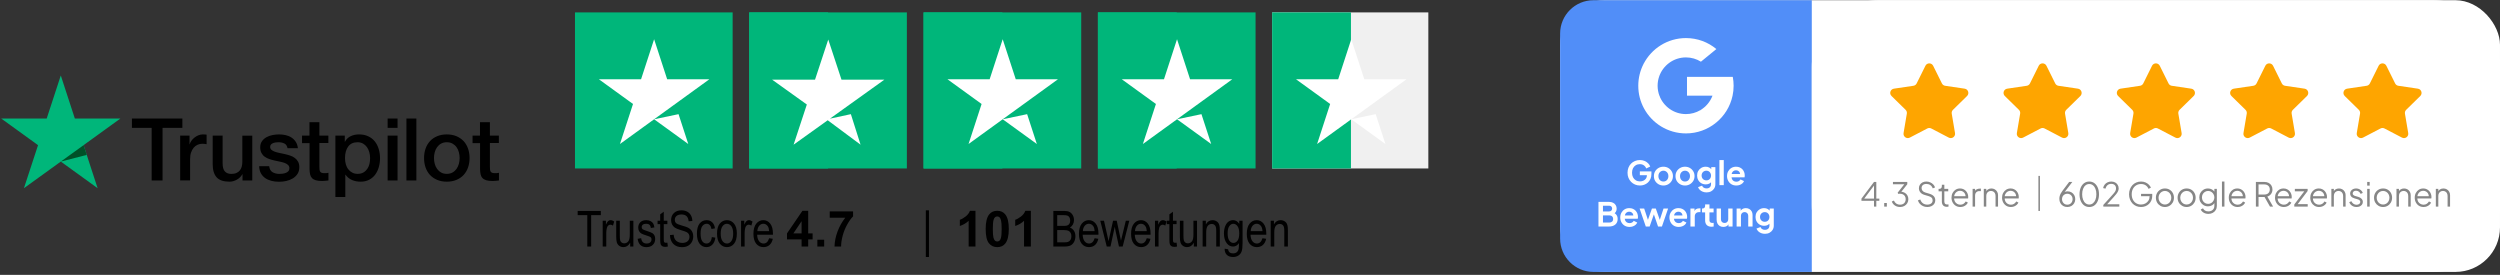
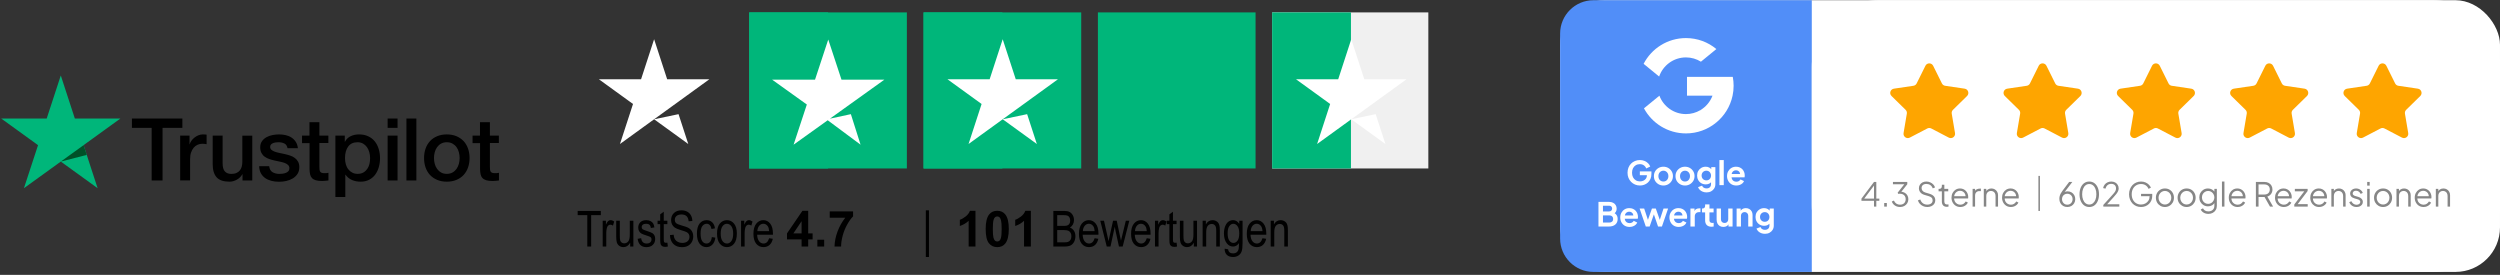
<svg xmlns="http://www.w3.org/2000/svg" width="664" height="73" viewBox="0 0 664 73" fill="none">
  <rect x="0" y="0" width="664" height="73" fill="#333333" stroke="none" />
  <g clip-path="url(#clip0_3_378)">
    <path d="M35.053 31.487H48.437V33.97H43.174V47.929H40.28V33.97H35.041V31.487H35.053ZM47.865 36.024H50.339V38.322H50.386C50.467 37.997 50.619 37.683 50.841 37.382C51.062 37.08 51.331 36.79 51.646 36.546C51.961 36.291 52.311 36.094 52.696 35.931C53.081 35.78 53.478 35.699 53.875 35.699C54.178 35.699 54.4 35.711 54.516 35.722C54.633 35.734 54.75 35.757 54.878 35.769V38.298C54.691 38.264 54.505 38.24 54.306 38.217C54.108 38.194 53.921 38.182 53.735 38.182C53.291 38.182 52.871 38.275 52.474 38.449C52.078 38.623 51.739 38.89 51.447 39.227C51.156 39.575 50.922 39.992 50.747 40.503C50.572 41.014 50.491 41.594 50.491 42.255V47.917H47.853V36.024L47.865 36.024ZM67.002 47.929H64.412V46.27H64.365C64.038 46.873 63.56 47.349 62.918 47.709C62.276 48.068 61.623 48.254 60.958 48.254C59.382 48.254 58.239 47.871 57.539 47.094C56.839 46.316 56.489 45.144 56.489 43.578V36.024H59.126V43.323C59.126 44.367 59.324 45.109 59.732 45.539C60.129 45.968 60.701 46.189 61.424 46.189C61.984 46.189 62.44 46.107 62.813 45.933C63.186 45.759 63.49 45.539 63.712 45.249C63.945 44.97 64.108 44.622 64.213 44.228C64.318 43.833 64.365 43.404 64.365 42.94V36.036H67.002V47.929ZM71.495 44.112C71.576 44.877 71.868 45.411 72.37 45.724C72.883 46.026 73.49 46.189 74.202 46.189C74.447 46.189 74.727 46.165 75.042 46.131C75.357 46.096 75.66 46.014 75.929 45.91C76.209 45.806 76.431 45.643 76.617 45.434C76.792 45.225 76.874 44.959 76.862 44.622C76.851 44.286 76.722 44.007 76.489 43.798C76.256 43.578 75.964 43.415 75.602 43.276C75.24 43.148 74.832 43.032 74.365 42.94C73.898 42.847 73.432 42.742 72.953 42.638C72.463 42.533 71.985 42.394 71.53 42.243C71.075 42.093 70.666 41.884 70.305 41.617C69.943 41.362 69.651 41.025 69.441 40.619C69.219 40.213 69.114 39.714 69.114 39.111C69.114 38.461 69.278 37.927 69.593 37.486C69.908 37.045 70.316 36.697 70.795 36.43C71.285 36.163 71.821 35.978 72.417 35.862C73.012 35.757 73.583 35.699 74.12 35.699C74.739 35.699 75.334 35.769 75.894 35.896C76.454 36.024 76.967 36.233 77.422 36.535C77.878 36.825 78.251 37.208 78.554 37.672C78.858 38.136 79.044 38.704 79.126 39.366H76.372C76.244 38.739 75.964 38.31 75.509 38.101C75.054 37.881 74.529 37.776 73.945 37.776C73.758 37.776 73.537 37.788 73.28 37.823C73.023 37.857 72.79 37.915 72.557 37.997C72.335 38.078 72.148 38.206 71.985 38.368C71.833 38.53 71.751 38.739 71.751 39.006C71.751 39.331 71.868 39.586 72.09 39.784C72.311 39.981 72.603 40.143 72.965 40.282C73.327 40.41 73.735 40.526 74.202 40.619C74.669 40.712 75.147 40.816 75.637 40.921C76.116 41.025 76.582 41.164 77.049 41.315C77.516 41.466 77.924 41.675 78.286 41.942C78.648 42.209 78.939 42.533 79.161 42.928C79.383 43.323 79.5 43.822 79.5 44.402C79.5 45.109 79.336 45.701 79.01 46.2C78.683 46.688 78.263 47.094 77.749 47.395C77.236 47.697 76.652 47.929 76.022 48.068C75.392 48.208 74.762 48.277 74.144 48.277C73.385 48.277 72.685 48.196 72.043 48.022C71.401 47.848 70.841 47.593 70.374 47.256C69.908 46.908 69.534 46.479 69.266 45.968C68.998 45.458 68.858 44.843 68.834 44.135H71.495V44.112ZM80.2 36.024H82.195V32.45H84.832V36.024H87.213V37.985H84.832V44.344C84.832 44.622 84.844 44.854 84.867 45.063C84.891 45.26 84.949 45.434 85.031 45.574C85.112 45.713 85.241 45.817 85.416 45.887C85.591 45.956 85.812 45.991 86.116 45.991C86.303 45.991 86.489 45.991 86.676 45.98C86.863 45.968 87.049 45.945 87.236 45.898V47.929C86.944 47.964 86.653 47.987 86.384 48.022C86.104 48.057 85.824 48.068 85.532 48.068C84.832 48.068 84.272 47.999 83.852 47.871C83.432 47.743 83.094 47.546 82.86 47.291C82.615 47.036 82.463 46.722 82.37 46.339C82.288 45.956 82.23 45.516 82.218 45.028V38.008H80.223V36.024H80.2ZM89.08 36.024H91.577V37.637H91.624C91.997 36.941 92.51 36.453 93.176 36.152C93.841 35.85 94.552 35.699 95.334 35.699C96.279 35.699 97.096 35.862 97.796 36.198C98.497 36.523 99.08 36.976 99.547 37.556C100.014 38.136 100.352 38.809 100.585 39.575C100.819 40.34 100.935 41.164 100.935 42.035C100.935 42.835 100.83 43.613 100.62 44.355C100.41 45.109 100.095 45.771 99.675 46.351C99.255 46.931 98.718 47.384 98.065 47.732C97.411 48.08 96.653 48.254 95.766 48.254C95.381 48.254 94.996 48.219 94.611 48.15C94.226 48.08 93.852 47.964 93.502 47.813C93.152 47.662 92.814 47.465 92.522 47.221C92.219 46.978 91.974 46.699 91.764 46.386H91.717V52.327H89.08V36.024ZM98.298 41.988C98.298 41.454 98.228 40.932 98.088 40.422C97.948 39.911 97.738 39.47 97.458 39.076C97.178 38.681 96.828 38.368 96.419 38.136C95.999 37.904 95.521 37.776 94.984 37.776C93.876 37.776 93.035 38.159 92.475 38.925C91.915 39.691 91.635 40.712 91.635 41.988C91.635 42.592 91.705 43.148 91.857 43.659C92.009 44.17 92.219 44.611 92.522 44.982C92.814 45.353 93.164 45.643 93.572 45.852C93.981 46.073 94.459 46.177 94.996 46.177C95.603 46.177 96.105 46.049 96.525 45.806C96.945 45.562 97.283 45.237 97.551 44.854C97.82 44.46 98.018 44.019 98.135 43.52C98.24 43.021 98.298 42.51 98.298 41.988ZM102.954 31.487H105.591V33.97H102.954V31.487ZM102.954 36.024H105.591V47.929H102.954V36.024ZM107.948 31.487H110.586V47.929H107.948V31.487ZM118.672 48.254C117.715 48.254 116.863 48.092 116.117 47.778C115.37 47.465 114.74 47.024 114.215 46.479C113.701 45.922 113.304 45.26 113.036 44.495C112.768 43.729 112.628 42.882 112.628 41.965C112.628 41.06 112.768 40.224 113.036 39.459C113.304 38.693 113.701 38.032 114.215 37.474C114.728 36.917 115.37 36.488 116.117 36.175C116.863 35.862 117.715 35.699 118.672 35.699C119.629 35.699 120.481 35.862 121.228 36.175C121.974 36.488 122.605 36.929 123.13 37.474C123.643 38.032 124.04 38.693 124.308 39.459C124.577 40.224 124.717 41.06 124.717 41.965C124.717 42.882 124.577 43.729 124.308 44.495C124.04 45.26 123.643 45.922 123.13 46.479C122.616 47.036 121.974 47.465 121.228 47.778C120.481 48.092 119.629 48.254 118.672 48.254ZM118.672 46.177C119.256 46.177 119.769 46.049 120.201 45.806C120.633 45.562 120.983 45.237 121.263 44.843C121.543 44.448 121.741 43.996 121.881 43.497C122.009 42.998 122.079 42.487 122.079 41.965C122.079 41.454 122.009 40.956 121.881 40.445C121.753 39.934 121.543 39.493 121.263 39.099C120.983 38.704 120.633 38.391 120.201 38.148C119.769 37.904 119.256 37.776 118.672 37.776C118.089 37.776 117.575 37.904 117.144 38.148C116.712 38.391 116.362 38.716 116.082 39.099C115.802 39.493 115.603 39.934 115.463 40.445C115.335 40.956 115.265 41.454 115.265 41.965C115.265 42.487 115.335 42.998 115.463 43.497C115.592 43.996 115.802 44.448 116.082 44.843C116.362 45.237 116.712 45.562 117.144 45.806C117.575 46.061 118.089 46.177 118.672 46.177ZM125.487 36.024H127.482V32.45H130.119V36.024H132.5V37.985H130.119V44.344C130.119 44.622 130.131 44.854 130.154 45.063C130.178 45.26 130.236 45.434 130.318 45.574C130.399 45.713 130.528 45.817 130.703 45.887C130.878 45.956 131.1 45.991 131.403 45.991C131.59 45.991 131.776 45.991 131.963 45.98C132.15 45.968 132.336 45.945 132.523 45.898V47.929C132.231 47.964 131.94 47.987 131.671 48.022C131.391 48.057 131.111 48.068 130.819 48.068C130.119 48.068 129.559 47.999 129.139 47.871C128.719 47.743 128.381 47.546 128.147 47.291C127.902 47.036 127.751 46.722 127.657 46.339C127.576 45.956 127.517 45.516 127.506 45.028V38.008H125.51V36.024L125.487 36.024Z" fill="black" />
    <path d="M31.97 31.487H19.881L16.147 20.046L12.402 31.487L0.312 31.476L10.103 38.554L6.357 49.983L16.147 42.916L25.926 49.983L22.192 38.554L31.97 31.487Z" fill="#00B67A" />
    <path d="M23.033 41.141L22.193 38.553L16.148 42.916L23.033 41.141Z" fill="#005128" />
  </g>
  <g clip-path="url(#clip1_3_378)">
-     <path d="M152.715 45.034H194.59V3.287H152.715V45.034Z" fill="#00B67A" />
    <path d="M188.412 21.049L164.661 38.249L168.127 27.619L159.055 21.049H170.268L173.733 10.417L177.198 21.049H188.412ZM173.734 31.68L180.221 30.32L182.805 38.249L173.734 31.68Z" fill="white" />
    <path d="M198.988 45.034H240.863V3.287H198.988V45.034Z" fill="#00B67A" />
    <path d="M198.988 45.034H219.926V3.287H198.988V45.034Z" fill="#00B67A" />
    <path d="M220.428 31.518L225.99 30.319L228.563 38.429L219.84 31.939L210.777 38.429L214.295 27.76L205.086 21.166H216.468L219.984 10.496L223.502 21.166H234.883L220.428 31.518Z" fill="white" />
    <path d="M245.297 45.034H287.172V3.287H245.297V45.034Z" fill="#00B67A" />
    <path d="M245.297 45.034H266.234V3.287H245.297V45.034Z" fill="#00B67A" />
    <path d="M280.996 21.049L257.245 38.249L260.711 27.619L251.639 21.049H262.852L266.317 10.417L269.782 21.049L280.996 21.049ZM266.318 31.68L272.805 30.32L275.389 38.249L266.318 31.68Z" fill="white" />
    <path d="M291.602 45.034H333.476V3.287H291.602V45.034Z" fill="#00B67A" />
-     <path d="M291.602 45.034H312.539V3.287H291.602V45.034Z" fill="#00B67A" />
-     <path d="M327.297 21.049L303.547 38.249L307.012 27.619L297.939 21.049H309.153L312.618 10.417L316.083 21.049L327.297 21.049ZM312.619 31.68L319.105 30.32L321.69 38.249L312.619 31.68Z" fill="white" />
    <path d="M337.877 45.034H379.752V3.287H337.877V45.034Z" fill="#F0F0F0" />
    <path d="M337.877 45.034H358.814V3.287H337.877V45.034Z" fill="#00B67A" />
    <path d="M373.572 21.049L349.822 38.249L353.287 27.619L344.215 21.049H355.429L358.893 10.417L362.358 21.049H373.572ZM358.894 31.68L365.381 30.32L367.965 38.249L358.894 31.68Z" fill="white" />
  </g>
  <path d="M155.986 65.48V57.138H153.431V56.022H159.579V57.138H157.012V65.48H155.986ZM160.076 65.48V58.629H160.934V59.667C161.153 59.186 161.353 58.867 161.534 58.712C161.719 58.553 161.925 58.474 162.153 58.474C162.472 58.474 162.796 58.599 163.128 58.848L162.805 59.925C162.568 59.758 162.338 59.674 162.115 59.674C161.913 59.674 161.728 59.745 161.56 59.887C161.392 60.029 161.274 60.226 161.205 60.48C161.085 60.923 161.024 61.394 161.024 61.893V65.48H160.076ZM167.373 65.48V64.474C167.153 64.861 166.895 65.151 166.598 65.344C166.302 65.538 165.966 65.635 165.592 65.635C165.149 65.635 164.771 65.516 164.457 65.28C164.143 65.039 163.932 64.736 163.824 64.37C163.721 64.005 163.669 63.506 163.669 62.874V58.629H164.618V62.428C164.618 63.134 164.652 63.607 164.721 63.848C164.794 64.084 164.925 64.276 165.115 64.422C165.308 64.564 165.527 64.635 165.773 64.635C166.229 64.635 166.603 64.448 166.895 64.074C167.145 63.751 167.269 63.16 167.269 62.299V58.629H168.224V65.48H167.373ZM169.353 63.435L170.295 63.254C170.351 63.736 170.504 64.095 170.753 64.332C171.003 64.564 171.334 64.68 171.747 64.68C172.159 64.68 172.478 64.579 172.701 64.377C172.929 64.17 173.043 63.91 173.043 63.596C173.043 63.325 172.947 63.114 172.753 62.964C172.62 62.861 172.297 62.732 171.785 62.577C171.046 62.349 170.551 62.155 170.301 61.996C170.052 61.837 169.858 61.624 169.721 61.358C169.583 61.091 169.514 60.788 169.514 60.448C169.514 59.863 169.702 59.388 170.076 59.022C170.45 58.657 170.968 58.474 171.63 58.474C172.048 58.474 172.413 58.549 172.727 58.7C173.045 58.85 173.288 59.052 173.456 59.306C173.624 59.56 173.74 59.923 173.805 60.396L172.876 60.551C172.79 59.803 172.383 59.429 171.656 59.429C171.243 59.429 170.936 59.512 170.734 59.68C170.532 59.844 170.431 60.054 170.431 60.312C170.431 60.566 170.527 60.766 170.721 60.912C170.837 60.998 171.181 61.136 171.753 61.325C172.54 61.579 173.05 61.781 173.282 61.932C173.514 62.078 173.695 62.28 173.824 62.538C173.953 62.792 174.017 63.095 174.017 63.448C174.017 64.102 173.809 64.63 173.392 65.035C172.979 65.439 172.413 65.641 171.695 65.641C170.349 65.641 169.568 64.906 169.353 63.435ZM177.256 64.441L177.385 65.467C177.123 65.536 176.886 65.57 176.675 65.57C176.344 65.57 176.078 65.506 175.875 65.377C175.673 65.243 175.534 65.063 175.456 64.835C175.383 64.607 175.346 64.153 175.346 63.474V59.532H174.65V58.629H175.346V56.932L176.295 56.235V58.629H177.256V59.532H176.295V63.538C176.295 63.908 176.323 64.147 176.379 64.254C176.46 64.409 176.613 64.487 176.837 64.487C176.944 64.487 177.084 64.471 177.256 64.441ZM177.946 62.441L178.914 62.338C178.966 62.859 179.082 63.265 179.262 63.557C179.447 63.846 179.71 64.078 180.05 64.254C180.389 64.431 180.772 64.519 181.198 64.519C181.809 64.519 182.282 64.37 182.617 64.074C182.957 63.773 183.127 63.383 183.127 62.906C183.127 62.626 183.064 62.383 182.94 62.177C182.819 61.966 182.634 61.794 182.385 61.661C182.14 61.527 181.606 61.34 180.785 61.099C180.054 60.884 179.533 60.667 179.224 60.448C178.914 60.229 178.673 59.951 178.501 59.616C178.329 59.276 178.243 58.893 178.243 58.467C178.243 57.702 178.49 57.076 178.985 56.59C179.48 56.104 180.146 55.861 180.985 55.861C181.561 55.861 182.065 55.975 182.495 56.203C182.929 56.431 183.264 56.758 183.501 57.184C183.742 57.609 183.871 58.11 183.888 58.687L182.901 58.777C182.849 58.162 182.665 57.706 182.346 57.409C182.032 57.112 181.589 56.964 181.017 56.964C180.437 56.964 179.994 57.095 179.688 57.358C179.383 57.616 179.23 57.951 179.23 58.364C179.23 58.747 179.342 59.044 179.566 59.254C179.789 59.465 180.293 59.678 181.075 59.893C181.841 60.104 182.378 60.287 182.688 60.441C183.161 60.682 183.518 61.001 183.759 61.396C184 61.788 184.12 62.256 184.12 62.803C184.12 63.345 183.993 63.839 183.74 64.287C183.486 64.73 183.14 65.067 182.701 65.299C182.267 65.532 181.742 65.648 181.127 65.648C180.168 65.648 179.402 65.36 178.83 64.783C178.263 64.207 177.968 63.426 177.946 62.441ZM189.062 62.97L189.998 63.119C189.89 63.936 189.619 64.56 189.185 64.99C188.755 65.42 188.236 65.635 187.63 65.635C186.894 65.635 186.288 65.334 185.811 64.732C185.338 64.125 185.101 63.231 185.101 62.048C185.101 60.856 185.34 59.964 185.817 59.37C186.299 58.773 186.916 58.474 187.669 58.474C188.249 58.474 188.737 58.654 189.133 59.016C189.533 59.377 189.789 59.919 189.901 60.641L188.978 60.816C188.888 60.351 188.731 60.005 188.507 59.777C188.284 59.545 188.015 59.429 187.701 59.429C187.232 59.429 186.843 59.637 186.533 60.054C186.228 60.467 186.075 61.125 186.075 62.029C186.075 62.962 186.221 63.637 186.514 64.054C186.811 64.471 187.189 64.68 187.649 64.68C188.011 64.68 188.318 64.542 188.572 64.267C188.83 63.988 188.993 63.555 189.062 62.97ZM190.443 62.054C190.443 60.871 190.69 59.979 191.185 59.377C191.684 58.775 192.314 58.474 193.075 58.474C193.823 58.474 194.449 58.775 194.952 59.377C195.455 59.979 195.707 60.848 195.707 61.983C195.707 63.213 195.46 64.129 194.965 64.732C194.471 65.334 193.84 65.635 193.075 65.635C192.322 65.635 191.694 65.334 191.191 64.732C190.692 64.125 190.443 63.233 190.443 62.054ZM191.417 62.054C191.417 62.94 191.578 63.6 191.901 64.035C192.223 64.465 192.623 64.68 193.101 64.68C193.548 64.68 193.931 64.463 194.249 64.028C194.572 63.59 194.733 62.932 194.733 62.054C194.733 61.173 194.572 60.517 194.249 60.087C193.926 59.652 193.526 59.435 193.049 59.435C192.597 59.435 192.213 59.652 191.894 60.087C191.576 60.521 191.417 61.177 191.417 62.054ZM196.823 65.48V58.629H197.681V59.667C197.901 59.186 198.101 58.867 198.281 58.712C198.466 58.553 198.673 58.474 198.9 58.474C199.219 58.474 199.543 58.599 199.875 58.848L199.552 59.925C199.316 59.758 199.085 59.674 198.862 59.674C198.66 59.674 198.475 59.745 198.307 59.887C198.139 60.029 198.021 60.226 197.952 60.48C197.832 60.923 197.771 61.394 197.771 61.893V65.48H196.823ZM204.281 63.274L205.262 63.422C205.098 64.153 204.801 64.706 204.371 65.08C203.945 65.45 203.416 65.635 202.784 65.635C201.989 65.635 201.343 65.334 200.849 64.732C200.359 64.125 200.113 63.252 200.113 62.112C200.113 60.93 200.361 60.029 200.855 59.409C201.354 58.786 201.984 58.474 202.746 58.474C203.472 58.474 204.079 58.779 204.565 59.39C205.051 60.001 205.294 60.884 205.294 62.041L205.287 62.351H201.094C201.133 63.121 201.311 63.702 201.629 64.093C201.948 64.484 202.335 64.68 202.791 64.68C203.505 64.68 204.001 64.211 204.281 63.274ZM201.152 61.396H204.287C204.244 60.803 204.118 60.36 203.907 60.067C203.601 59.642 203.212 59.429 202.739 59.429C202.313 59.429 201.95 59.607 201.649 59.964C201.348 60.317 201.182 60.794 201.152 61.396ZM212.9 65.48V63.577H209.029V61.99L213.132 55.983H214.655V61.983H215.829V63.577H214.655V65.48H212.9ZM212.9 61.983V58.751L210.726 61.983H212.9ZM217.087 65.48V63.667H218.9V65.48H217.087ZM220.377 57.835V56.151H226.577V57.467C226.065 57.971 225.545 58.693 225.016 59.635C224.487 60.577 224.082 61.579 223.803 62.641C223.528 63.699 223.392 64.646 223.396 65.48H221.648C221.678 64.172 221.947 62.839 222.455 61.48C222.966 60.121 223.648 58.906 224.5 57.835H220.377Z" fill="black" />
  <path d="M245.897 68.26V55.861H246.729V68.26H245.897Z" fill="black" />
  <path d="M259.087 65.48H257.274V58.648C256.611 59.267 255.831 59.725 254.932 60.022V58.377C255.405 58.222 255.919 57.93 256.474 57.5C257.029 57.065 257.409 56.56 257.616 55.983H259.087V65.48ZM264.867 55.983C265.783 55.983 266.499 56.31 267.015 56.964C267.63 57.738 267.938 59.022 267.938 60.816C267.938 62.605 267.628 63.891 267.009 64.674C266.497 65.319 265.783 65.641 264.867 65.641C263.947 65.641 263.205 65.289 262.641 64.583C262.078 63.874 261.796 62.611 261.796 60.796C261.796 59.016 262.106 57.734 262.725 56.951C263.237 56.306 263.951 55.983 264.867 55.983ZM264.867 57.487C264.648 57.487 264.452 57.558 264.28 57.7C264.108 57.837 263.975 58.087 263.88 58.448C263.755 58.917 263.693 59.706 263.693 60.816C263.693 61.925 263.749 62.689 263.861 63.106C263.972 63.519 264.112 63.794 264.28 63.932C264.452 64.069 264.648 64.138 264.867 64.138C265.086 64.138 265.282 64.069 265.454 63.932C265.626 63.79 265.759 63.538 265.854 63.177C265.979 62.712 266.041 61.925 266.041 60.816C266.041 59.706 265.985 58.945 265.873 58.532C265.762 58.115 265.62 57.837 265.448 57.7C265.28 57.558 265.086 57.487 264.867 57.487ZM273.796 65.48H271.983V58.648C271.321 59.267 270.54 59.725 269.641 60.022V58.377C270.114 58.222 270.628 57.93 271.183 57.5C271.738 57.065 272.118 56.56 272.325 55.983H273.796V65.48ZM279.77 65.48V56.022H282.679C283.268 56.022 283.735 56.115 284.079 56.3C284.423 56.48 284.705 56.764 284.924 57.151C285.144 57.538 285.253 57.966 285.253 58.435C285.253 58.87 285.159 59.261 284.97 59.609C284.78 59.958 284.514 60.237 284.17 60.448C284.621 60.611 284.976 60.891 285.234 61.287C285.496 61.678 285.628 62.162 285.628 62.738C285.628 63.31 285.509 63.813 285.273 64.248C285.04 64.678 284.729 64.992 284.337 65.19C283.946 65.383 283.408 65.48 282.724 65.48H279.77ZM280.795 59.996H282.473C282.912 59.996 283.223 59.966 283.408 59.906C283.675 59.816 283.879 59.665 284.021 59.454C284.167 59.239 284.24 58.949 284.24 58.583C284.24 58.244 284.174 57.962 284.041 57.738C283.911 57.51 283.737 57.353 283.518 57.267C283.303 57.181 282.914 57.138 282.35 57.138H280.795V59.996ZM280.795 64.364H282.724C283.15 64.364 283.464 64.325 283.666 64.248C283.959 64.136 284.18 63.953 284.331 63.699C284.486 63.441 284.563 63.119 284.563 62.732C284.563 62.375 284.49 62.074 284.344 61.828C284.197 61.579 284 61.398 283.75 61.287C283.505 61.17 283.118 61.112 282.589 61.112H280.795V64.364ZM290.737 63.274L291.718 63.422C291.554 64.153 291.257 64.706 290.827 65.08C290.402 65.45 289.873 65.635 289.24 65.635C288.445 65.635 287.8 65.334 287.305 64.732C286.815 64.125 286.569 63.252 286.569 62.112C286.569 60.93 286.817 60.029 287.311 59.409C287.81 58.786 288.44 58.474 289.202 58.474C289.928 58.474 290.535 58.779 291.021 59.39C291.507 60.001 291.75 60.884 291.75 62.041L291.743 62.351H287.55C287.589 63.121 287.767 63.702 288.086 64.093C288.404 64.484 288.791 64.68 289.247 64.68C289.961 64.68 290.457 64.211 290.737 63.274ZM287.608 61.396H290.743C290.7 60.803 290.574 60.36 290.363 60.067C290.057 59.642 289.668 59.429 289.195 59.429C288.769 59.429 288.406 59.607 288.105 59.964C287.804 60.317 287.638 60.794 287.608 61.396ZM293.95 65.48L292.234 58.629H293.221L294.111 62.583L294.44 64.054L294.737 62.641L295.627 58.629H296.608L297.446 62.603L297.73 63.912L298.053 62.59L299.014 58.629H299.943L298.182 65.48H297.195L296.298 61.377L296.085 60.209L294.95 65.48H293.95ZM304.582 63.274L305.562 63.422C305.399 64.153 305.102 64.706 304.672 65.08C304.246 65.45 303.717 65.635 303.085 65.635C302.289 65.635 301.644 65.334 301.15 64.732C300.659 64.125 300.414 63.252 300.414 62.112C300.414 60.93 300.661 60.029 301.156 59.409C301.655 58.786 302.285 58.474 303.046 58.474C303.773 58.474 304.38 58.779 304.866 59.39C305.352 60.001 305.595 60.884 305.595 62.041L305.588 62.351H301.395C301.433 63.121 301.612 63.702 301.93 64.093C302.248 64.484 302.636 64.68 303.091 64.68C303.805 64.68 304.302 64.211 304.582 63.274ZM301.453 61.396H304.588C304.545 60.803 304.418 60.36 304.208 60.067C303.902 59.642 303.513 59.429 303.04 59.429C302.614 59.429 302.251 59.607 301.95 59.964C301.648 60.317 301.483 60.794 301.453 61.396ZM306.762 65.48V58.629H307.62V59.667C307.84 59.186 308.04 58.867 308.22 58.712C308.405 58.553 308.612 58.474 308.84 58.474C309.158 58.474 309.483 58.599 309.814 58.848L309.491 59.925C309.255 59.758 309.025 59.674 308.801 59.674C308.599 59.674 308.414 59.745 308.246 59.887C308.078 60.029 307.96 60.226 307.891 60.48C307.771 60.923 307.711 61.394 307.711 61.893V65.48H306.762ZM312.498 64.441L312.627 65.467C312.364 65.536 312.128 65.57 311.917 65.57C311.586 65.57 311.319 65.506 311.117 65.377C310.915 65.243 310.775 65.063 310.698 64.835C310.625 64.607 310.588 64.153 310.588 63.474V59.532H309.891V58.629H310.588V56.932L311.536 56.235V58.629H312.498V59.532H311.536V63.538C311.536 63.908 311.564 64.147 311.62 64.254C311.702 64.409 311.855 64.487 312.078 64.487C312.186 64.487 312.326 64.471 312.498 64.441ZM317.078 65.48V64.474C316.859 64.861 316.601 65.151 316.304 65.344C316.007 65.538 315.672 65.635 315.297 65.635C314.854 65.635 314.476 65.516 314.162 65.28C313.848 65.039 313.637 64.736 313.53 64.37C313.427 64.005 313.375 63.506 313.375 62.874V58.629H314.323V62.428C314.323 63.134 314.358 63.607 314.427 63.848C314.5 64.084 314.631 64.276 314.82 64.422C315.014 64.564 315.233 64.635 315.478 64.635C315.934 64.635 316.308 64.448 316.601 64.074C316.85 63.751 316.975 63.16 316.975 62.299V58.629H317.93V65.48H317.078ZM319.42 65.48V58.629H320.278V59.603C320.484 59.224 320.736 58.943 321.033 58.758C321.334 58.568 321.678 58.474 322.065 58.474C322.366 58.474 322.643 58.534 322.897 58.654C323.155 58.77 323.362 58.925 323.517 59.119C323.676 59.308 323.794 59.556 323.871 59.861C323.949 60.166 323.987 60.635 323.987 61.267V65.48H323.033V61.312C323.033 60.809 322.99 60.441 322.904 60.209C322.818 59.977 322.682 59.798 322.497 59.674C322.317 59.545 322.106 59.48 321.865 59.48C321.409 59.48 321.046 59.65 320.775 59.99C320.504 60.33 320.368 60.912 320.368 61.738V65.48H319.42ZM325.265 66.048L326.194 66.215C326.237 66.581 326.366 66.852 326.581 67.028C326.796 67.209 327.095 67.299 327.478 67.299C327.895 67.299 328.226 67.198 328.471 66.996C328.721 66.798 328.891 66.501 328.981 66.106C329.037 65.865 329.065 65.357 329.065 64.583C328.858 64.88 328.626 65.104 328.368 65.254C328.11 65.405 327.824 65.48 327.51 65.48C326.839 65.48 326.282 65.196 325.839 64.628C325.332 63.975 325.078 63.099 325.078 62.003C325.078 61.267 325.19 60.624 325.413 60.074C325.637 59.523 325.929 59.119 326.291 58.861C326.656 58.603 327.065 58.474 327.516 58.474C327.848 58.474 328.149 58.556 328.42 58.719C328.695 58.882 328.938 59.127 329.149 59.454V58.629H330.026V64.551C330.026 65.605 329.94 66.355 329.768 66.802C329.596 67.254 329.314 67.609 328.923 67.867C328.531 68.129 328.06 68.26 327.51 68.26C326.783 68.26 326.224 68.065 325.833 67.674C325.441 67.282 325.252 66.74 325.265 66.048ZM326.058 61.932C326.058 62.831 326.207 63.486 326.504 63.899C326.8 64.312 327.164 64.519 327.594 64.519C328.024 64.519 328.389 64.317 328.691 63.912C328.992 63.508 329.142 62.865 329.142 61.983C329.142 61.123 328.987 60.484 328.678 60.067C328.368 59.646 327.992 59.435 327.549 59.435C327.153 59.435 326.805 59.646 326.504 60.067C326.207 60.484 326.058 61.106 326.058 61.932ZM335.316 63.274L336.297 63.422C336.133 64.153 335.837 64.706 335.406 65.08C334.981 65.45 334.452 65.635 333.819 65.635C333.024 65.635 332.379 65.334 331.884 64.732C331.394 64.125 331.149 63.252 331.149 62.112C331.149 60.93 331.396 60.029 331.89 59.409C332.389 58.786 333.019 58.474 333.781 58.474C334.508 58.474 335.114 58.779 335.6 59.39C336.086 60.001 336.329 60.884 336.329 62.041L336.323 62.351H332.129C332.168 63.121 332.346 63.702 332.665 64.093C332.983 64.484 333.37 64.68 333.826 64.68C334.54 64.68 335.037 64.211 335.316 63.274ZM332.187 61.396H335.323C335.28 60.803 335.153 60.36 334.942 60.067C334.637 59.642 334.247 59.429 333.774 59.429C333.348 59.429 332.985 59.607 332.684 59.964C332.383 60.317 332.217 60.794 332.187 61.396ZM337.497 65.48V58.629H338.355V59.603C338.561 59.224 338.813 58.943 339.11 58.758C339.411 58.568 339.755 58.474 340.142 58.474C340.443 58.474 340.72 58.534 340.974 58.654C341.232 58.77 341.438 58.925 341.593 59.119C341.752 59.308 341.871 59.556 341.948 59.861C342.026 60.166 342.064 60.635 342.064 61.267V65.48H341.109V61.312C341.109 60.809 341.066 60.441 340.98 60.209C340.894 59.977 340.759 59.798 340.574 59.674C340.393 59.545 340.183 59.48 339.942 59.48C339.486 59.48 339.122 59.65 338.851 59.99C338.581 60.33 338.445 60.912 338.445 61.738V65.48H337.497Z" fill="black" />
  <rect x="414.365" y="0.055" width="249.635" height="72.169" rx="11.831" fill="white" />
  <path d="M414.365 8.929C414.365 4.028 418.338 0.055 423.238 0.055H481.211V72.225H423.239C418.338 72.225 414.365 68.252 414.365 63.351V8.929Z" fill="#518EF8" />
-   <path d="M440.739 25.415L439.857 28.705L436.636 28.774C435.673 26.988 435.127 24.945 435.127 22.774C435.127 20.674 435.638 18.695 436.543 16.951H436.543L439.411 17.477L440.668 20.328C440.405 21.095 440.261 21.917 440.261 22.774C440.261 23.703 440.43 24.593 440.739 25.415Z" fill="white" />
  <path d="M460.227 20.409C460.372 21.174 460.448 21.965 460.448 22.774C460.448 23.68 460.353 24.564 460.171 25.417C459.555 28.319 457.945 30.854 455.714 32.647L455.713 32.646L452.101 32.462L451.589 29.27C453.07 28.402 454.226 27.044 454.836 25.417H448.066V20.409H460.227Z" fill="white" />
  <path d="M455.713 32.646L455.714 32.647C453.544 34.391 450.788 35.434 447.788 35.434C442.966 35.434 438.774 32.739 436.636 28.774L440.739 25.415C441.808 28.269 444.56 30.3 447.788 30.3C449.175 30.3 450.474 29.925 451.589 29.27L455.713 32.646Z" fill="white" />
  <path d="M455.869 13.028L451.767 16.386C450.613 15.664 449.249 15.248 447.788 15.248C444.487 15.248 441.683 17.372 440.668 20.328L436.543 16.951H436.543C438.65 12.889 442.894 10.113 447.788 10.113C450.859 10.113 453.676 11.207 455.869 13.028Z" fill="white" />
  <path d="M435.568 49.272C435.099 49.272 434.665 49.187 434.267 49.017C433.868 48.847 433.519 48.61 433.22 48.305C432.921 48 432.687 47.643 432.517 47.232C432.353 46.822 432.271 46.373 432.271 45.887C432.271 45.4 432.35 44.952 432.508 44.541C432.672 44.125 432.901 43.768 433.194 43.469C433.493 43.164 433.842 42.929 434.24 42.765C434.639 42.595 435.073 42.51 435.542 42.51C436.011 42.51 436.43 42.589 436.799 42.748C437.175 42.906 437.491 43.117 437.749 43.381C438.007 43.639 438.192 43.923 438.303 44.234L437.239 44.744C437.116 44.404 436.908 44.128 436.615 43.917C436.322 43.706 435.964 43.6 435.542 43.6C435.131 43.6 434.768 43.697 434.451 43.891C434.141 44.084 433.897 44.351 433.722 44.691C433.552 45.031 433.467 45.43 433.467 45.887C433.467 46.344 433.555 46.746 433.73 47.092C433.912 47.432 434.161 47.698 434.478 47.892C434.794 48.085 435.158 48.182 435.568 48.182C435.902 48.182 436.21 48.117 436.492 47.989C436.773 47.854 436.999 47.666 437.169 47.426C437.339 47.179 437.424 46.889 437.424 46.555V46.054L437.969 46.529H435.542V45.517H438.62V46.177C438.62 46.681 438.535 47.127 438.365 47.514C438.195 47.901 437.963 48.226 437.67 48.49C437.383 48.748 437.057 48.944 436.694 49.079C436.33 49.208 435.955 49.272 435.568 49.272ZM441.808 49.272C441.339 49.272 440.911 49.164 440.524 48.947C440.143 48.73 439.839 48.434 439.61 48.059C439.387 47.684 439.276 47.256 439.276 46.775C439.276 46.294 439.387 45.866 439.61 45.491C439.839 45.116 440.143 44.82 440.524 44.603C440.906 44.386 441.333 44.278 441.808 44.278C442.277 44.278 442.702 44.386 443.083 44.603C443.464 44.82 443.766 45.116 443.989 45.491C444.218 45.861 444.332 46.288 444.332 46.775C444.332 47.256 444.218 47.684 443.989 48.059C443.761 48.434 443.456 48.73 443.075 48.947C442.694 49.164 442.271 49.272 441.808 49.272ZM441.808 48.217C442.066 48.217 442.292 48.156 442.485 48.032C442.685 47.909 442.84 47.739 442.952 47.523C443.069 47.3 443.127 47.05 443.127 46.775C443.127 46.494 443.069 46.247 442.952 46.036C442.84 45.819 442.685 45.649 442.485 45.526C442.292 45.397 442.066 45.333 441.808 45.333C441.545 45.333 441.313 45.397 441.114 45.526C440.914 45.649 440.756 45.819 440.639 46.036C440.527 46.247 440.472 46.494 440.472 46.775C440.472 47.05 440.527 47.3 440.639 47.523C440.756 47.739 440.914 47.909 441.114 48.032C441.313 48.156 441.545 48.217 441.808 48.217ZM447.545 49.272C447.076 49.272 446.648 49.164 446.261 48.947C445.88 48.73 445.575 48.434 445.346 48.059C445.124 47.684 445.012 47.256 445.012 46.775C445.012 46.294 445.124 45.866 445.346 45.491C445.575 45.116 445.88 44.82 446.261 44.603C446.642 44.386 447.07 44.278 447.545 44.278C448.014 44.278 448.439 44.386 448.82 44.603C449.201 44.82 449.503 45.116 449.726 45.491C449.954 45.861 450.069 46.288 450.069 46.775C450.069 47.256 449.954 47.684 449.726 48.059C449.497 48.434 449.192 48.73 448.811 48.947C448.43 49.164 448.008 49.272 447.545 49.272ZM447.545 48.217C447.803 48.217 448.028 48.156 448.222 48.032C448.421 47.909 448.577 47.739 448.688 47.523C448.805 47.3 448.864 47.05 448.864 46.775C448.864 46.494 448.805 46.247 448.688 46.036C448.577 45.819 448.421 45.649 448.222 45.526C448.028 45.397 447.803 45.333 447.545 45.333C447.281 45.333 447.049 45.397 446.85 45.526C446.651 45.649 446.492 45.819 446.375 46.036C446.264 46.247 446.208 46.494 446.208 46.775C446.208 47.05 446.264 47.3 446.375 47.523C446.492 47.739 446.651 47.909 446.85 48.032C447.049 48.156 447.281 48.217 447.545 48.217ZM453.264 51.102C452.906 51.102 452.575 51.043 452.27 50.926C451.965 50.808 451.701 50.644 451.479 50.433C451.262 50.228 451.103 49.985 451.004 49.703L452.077 49.299C452.147 49.522 452.285 49.7 452.49 49.835C452.701 49.976 452.959 50.046 453.264 50.046C453.498 50.046 453.703 50.002 453.879 49.914C454.061 49.826 454.202 49.697 454.301 49.527C454.401 49.363 454.451 49.164 454.451 48.929V47.839L454.671 48.103C454.506 48.39 454.287 48.607 454.011 48.754C453.736 48.9 453.422 48.973 453.07 48.973C452.625 48.973 452.226 48.871 451.874 48.666C451.523 48.461 451.247 48.179 451.048 47.821C450.848 47.464 450.749 47.062 450.749 46.617C450.749 46.165 450.848 45.764 451.048 45.412C451.247 45.06 451.52 44.785 451.865 44.585C452.211 44.38 452.604 44.278 453.044 44.278C453.401 44.278 453.715 44.354 453.985 44.506C454.26 44.653 454.489 44.867 454.671 45.148L454.512 45.438V44.383H455.603V48.929C455.603 49.346 455.5 49.718 455.295 50.046C455.096 50.374 454.82 50.633 454.468 50.82C454.122 51.008 453.721 51.102 453.264 51.102ZM453.211 47.909C453.457 47.909 453.671 47.857 453.853 47.751C454.04 47.64 454.187 47.487 454.292 47.294C454.398 47.1 454.451 46.878 454.451 46.626C454.451 46.379 454.395 46.16 454.284 45.966C454.178 45.767 454.032 45.611 453.844 45.5C453.662 45.389 453.451 45.333 453.211 45.333C452.971 45.333 452.754 45.389 452.56 45.5C452.367 45.611 452.214 45.767 452.103 45.966C451.997 46.16 451.945 46.379 451.945 46.626C451.945 46.872 451.997 47.092 452.103 47.285C452.214 47.478 452.364 47.631 452.551 47.742C452.745 47.854 452.965 47.909 453.211 47.909ZM456.679 49.167V42.51H457.831V49.167H456.679ZM461.163 49.272C460.67 49.272 460.24 49.161 459.87 48.938C459.501 48.715 459.214 48.414 459.008 48.032C458.803 47.651 458.701 47.229 458.701 46.766C458.701 46.285 458.803 45.861 459.008 45.491C459.22 45.116 459.504 44.82 459.861 44.603C460.225 44.386 460.629 44.278 461.075 44.278C461.45 44.278 461.778 44.339 462.06 44.462C462.347 44.585 462.59 44.755 462.79 44.972C462.989 45.189 463.141 45.438 463.247 45.72C463.353 45.995 463.405 46.294 463.405 46.617C463.405 46.699 463.399 46.784 463.388 46.872C463.382 46.96 463.367 47.036 463.344 47.1H459.65V46.221H462.693L462.148 46.634C462.201 46.365 462.186 46.124 462.104 45.913C462.028 45.702 461.899 45.535 461.717 45.412C461.541 45.289 461.327 45.227 461.075 45.227C460.835 45.227 460.621 45.289 460.433 45.412C460.245 45.529 460.102 45.705 460.002 45.94C459.908 46.168 459.873 46.447 459.897 46.775C459.873 47.068 459.911 47.329 460.011 47.558C460.116 47.78 460.269 47.953 460.468 48.077C460.673 48.2 460.908 48.261 461.172 48.261C461.436 48.261 461.658 48.205 461.84 48.094C462.028 47.983 462.174 47.833 462.28 47.646L463.212 48.103C463.118 48.331 462.971 48.534 462.772 48.71C462.573 48.886 462.335 49.023 462.06 49.123C461.79 49.223 461.491 49.272 461.163 49.272ZM424.551 60.167V53.616H427.312C427.746 53.616 428.115 53.692 428.42 53.844C428.731 53.991 428.968 54.202 429.132 54.477C429.302 54.747 429.387 55.075 429.387 55.462C429.387 55.761 429.305 56.043 429.141 56.306C428.983 56.564 428.728 56.778 428.376 56.948V56.394C428.698 56.517 428.953 56.67 429.141 56.852C429.329 57.033 429.46 57.236 429.537 57.458C429.613 57.681 429.651 57.916 429.651 58.162C429.651 58.789 429.443 59.282 429.027 59.639C428.616 59.991 428.045 60.167 427.312 60.167H424.551ZM425.747 59.112H427.435C427.746 59.112 427.992 59.027 428.174 58.857C428.361 58.681 428.455 58.449 428.455 58.162C428.455 57.875 428.361 57.643 428.174 57.467C427.992 57.291 427.746 57.203 427.435 57.203H425.747V59.112ZM425.747 56.157H427.373C427.62 56.157 427.816 56.087 427.963 55.946C428.109 55.799 428.182 55.612 428.182 55.383C428.182 55.154 428.109 54.973 427.963 54.838C427.816 54.703 427.62 54.636 427.373 54.636H425.747V56.157ZM432.803 60.272C432.31 60.272 431.879 60.161 431.51 59.938C431.141 59.715 430.853 59.414 430.648 59.032C430.443 58.651 430.34 58.229 430.34 57.766C430.34 57.285 430.443 56.861 430.648 56.491C430.859 56.116 431.144 55.82 431.501 55.603C431.865 55.386 432.269 55.278 432.715 55.278C433.09 55.278 433.418 55.339 433.7 55.462C433.987 55.585 434.23 55.755 434.43 55.972C434.629 56.189 434.781 56.438 434.887 56.72C434.992 56.995 435.045 57.294 435.045 57.617C435.045 57.699 435.039 57.784 435.027 57.872C435.022 57.96 435.007 58.036 434.984 58.1H431.29V57.221H434.333L433.788 57.634C433.84 57.365 433.826 57.124 433.744 56.913C433.667 56.702 433.538 56.535 433.357 56.412C433.181 56.289 432.967 56.227 432.715 56.227C432.474 56.227 432.26 56.289 432.073 56.412C431.885 56.529 431.742 56.705 431.642 56.94C431.548 57.168 431.513 57.447 431.536 57.775C431.513 58.068 431.551 58.329 431.651 58.558C431.756 58.78 431.909 58.953 432.108 59.077C432.313 59.2 432.548 59.261 432.811 59.261C433.075 59.261 433.298 59.205 433.48 59.094C433.667 58.983 433.814 58.833 433.919 58.646L434.852 59.103C434.758 59.331 434.611 59.534 434.412 59.71C434.213 59.886 433.975 60.023 433.7 60.123C433.43 60.223 433.131 60.272 432.803 60.272ZM437.123 60.167L435.479 55.383H436.692L437.897 59.015L437.475 59.006L438.759 55.383H439.779L441.054 59.006L440.632 59.015L441.836 55.383H443.05L441.406 60.167H440.377L439.075 56.377H439.462L438.143 60.167H437.123ZM445.864 60.272C445.372 60.272 444.941 60.161 444.572 59.938C444.202 59.715 443.915 59.414 443.71 59.032C443.505 58.651 443.402 58.229 443.402 57.766C443.402 57.285 443.505 56.861 443.71 56.491C443.921 56.116 444.205 55.82 444.563 55.603C444.926 55.386 445.331 55.278 445.776 55.278C446.152 55.278 446.48 55.339 446.761 55.462C447.048 55.585 447.292 55.755 447.491 55.972C447.69 56.189 447.843 56.438 447.948 56.72C448.054 56.995 448.107 57.294 448.107 57.617C448.107 57.699 448.101 57.784 448.089 57.872C448.083 57.96 448.069 58.036 448.045 58.1H444.352V57.221H447.394L446.849 57.634C446.902 57.365 446.887 57.124 446.805 56.913C446.729 56.702 446.6 56.535 446.418 56.412C446.242 56.289 446.028 56.227 445.776 56.227C445.536 56.227 445.322 56.289 445.134 56.412C444.947 56.529 444.803 56.705 444.704 56.94C444.61 57.168 444.575 57.447 444.598 57.775C444.575 58.068 444.613 58.329 444.712 58.558C444.818 58.78 444.97 58.953 445.17 59.077C445.375 59.2 445.609 59.261 445.873 59.261C446.137 59.261 446.36 59.205 446.541 59.094C446.729 58.983 446.876 58.833 446.981 58.646L447.913 59.103C447.819 59.331 447.673 59.534 447.474 59.71C447.274 59.886 447.037 60.023 446.761 60.123C446.492 60.223 446.193 60.272 445.864 60.272ZM448.98 60.167V55.383H450.062V56.447L449.974 56.289C450.085 55.931 450.258 55.682 450.492 55.541C450.733 55.401 451.02 55.33 451.354 55.33H451.636V56.35H451.222C450.894 56.35 450.63 56.453 450.431 56.658C450.232 56.858 450.132 57.139 450.132 57.502V60.167H448.98ZM454.579 60.22C454.039 60.22 453.62 60.073 453.321 59.78C453.028 59.481 452.881 59.062 452.881 58.523V56.412H452.055V55.383H452.143C452.377 55.383 452.559 55.322 452.688 55.199C452.817 55.075 452.881 54.897 452.881 54.662V54.293H454.033V55.383H455.133V56.412H454.033V58.461C454.033 58.619 454.06 58.754 454.112 58.865C454.171 58.977 454.259 59.062 454.376 59.12C454.499 59.179 454.655 59.208 454.842 59.208C454.883 59.208 454.93 59.205 454.983 59.2C455.042 59.194 455.097 59.188 455.15 59.182V60.167C455.068 60.179 454.974 60.19 454.869 60.202C454.763 60.214 454.666 60.22 454.579 60.22ZM457.736 60.272C457.367 60.272 457.044 60.19 456.769 60.026C456.499 59.862 456.291 59.633 456.145 59.34C456.004 59.047 455.934 58.704 455.934 58.311V55.383H457.085V58.215C457.085 58.414 457.124 58.59 457.2 58.742C457.282 58.889 457.396 59.006 457.543 59.094C457.695 59.176 457.865 59.217 458.053 59.217C458.24 59.217 458.407 59.176 458.554 59.094C458.701 59.006 458.815 58.886 458.897 58.733C458.979 58.581 459.02 58.399 459.02 58.188V55.383H460.172V60.167H459.082V59.226L459.178 59.393C459.067 59.686 458.882 59.906 458.624 60.053C458.372 60.199 458.076 60.272 457.736 60.272ZM461.243 60.167V55.383H462.324V56.324L462.237 56.157C462.348 55.87 462.53 55.653 462.782 55.506C463.04 55.354 463.339 55.278 463.679 55.278C464.03 55.278 464.341 55.354 464.611 55.506C464.886 55.659 465.1 55.873 465.253 56.148C465.405 56.418 465.481 56.731 465.481 57.089V60.167H464.329V57.362C464.329 57.151 464.288 56.969 464.206 56.816C464.124 56.664 464.01 56.547 463.863 56.465C463.723 56.377 463.556 56.333 463.362 56.333C463.174 56.333 463.007 56.377 462.861 56.465C462.714 56.547 462.6 56.664 462.518 56.816C462.436 56.969 462.395 57.151 462.395 57.362V60.167H461.243ZM468.777 62.102C468.419 62.102 468.088 62.043 467.783 61.926C467.478 61.808 467.215 61.644 466.992 61.433C466.775 61.228 466.617 60.985 466.517 60.703L467.59 60.299C467.66 60.522 467.798 60.7 468.003 60.835C468.214 60.976 468.472 61.046 468.777 61.046C469.011 61.046 469.217 61.002 469.393 60.914C469.574 60.826 469.715 60.697 469.815 60.527C469.914 60.363 469.964 60.164 469.964 59.929V58.839L470.184 59.103C470.02 59.39 469.8 59.607 469.524 59.754C469.249 59.9 468.935 59.973 468.584 59.973C468.138 59.973 467.739 59.871 467.388 59.666C467.036 59.461 466.76 59.179 466.561 58.821C466.362 58.464 466.262 58.062 466.262 57.617C466.262 57.165 466.362 56.764 466.561 56.412C466.76 56.06 467.033 55.785 467.379 55.585C467.725 55.38 468.117 55.278 468.557 55.278C468.915 55.278 469.228 55.354 469.498 55.506C469.774 55.653 470.002 55.867 470.184 56.148L470.026 56.438V55.383H471.116V59.929C471.116 60.346 471.013 60.718 470.808 61.046C470.609 61.374 470.333 61.633 469.982 61.82C469.636 62.008 469.234 62.102 468.777 62.102ZM468.724 58.909C468.97 58.909 469.184 58.857 469.366 58.751C469.554 58.64 469.7 58.487 469.806 58.294C469.911 58.1 469.964 57.878 469.964 57.626C469.964 57.379 469.908 57.16 469.797 56.966C469.691 56.767 469.545 56.611 469.357 56.5C469.176 56.389 468.965 56.333 468.724 56.333C468.484 56.333 468.267 56.389 468.073 56.5C467.88 56.611 467.728 56.767 467.616 56.966C467.511 57.16 467.458 57.379 467.458 57.626C467.458 57.872 467.511 58.092 467.616 58.285C467.728 58.478 467.877 58.631 468.065 58.742C468.258 58.854 468.478 58.909 468.724 58.909Z" fill="white" />
  <path d="M481.211 17.802C481.211 8.001 489.156 0.055 498.957 0.055H646.254C656.055 0.055 664 8.001 664 17.802V54.478C664 64.279 656.055 72.225 646.254 72.225H498.957C489.156 72.225 481.211 64.279 481.211 54.478V17.802Z" fill="white" />
  <path d="M511.393 17.468C511.814 16.621 513.023 16.621 513.444 17.468L515.776 22.16C515.942 22.496 516.263 22.728 516.633 22.783L521.816 23.55C522.752 23.689 523.126 24.839 522.45 25.501L518.708 29.168C518.44 29.43 518.318 29.807 518.38 30.177L519.252 35.343C519.41 36.276 518.432 36.986 517.593 36.548L512.949 34.123C512.617 33.949 512.221 33.949 511.889 34.123L507.245 36.548C506.406 36.986 505.428 36.276 505.585 35.343L506.457 30.177C506.52 29.807 506.397 29.43 506.13 29.168L502.388 25.501C501.712 24.839 502.085 23.689 503.022 23.55L508.204 22.783C508.575 22.728 508.895 22.496 509.062 22.16L511.393 17.468Z" fill="#FEA500" />
  <path d="M541.487 17.468C541.908 16.621 543.117 16.621 543.538 17.468L545.869 22.16C546.036 22.495 546.356 22.728 546.727 22.783L551.91 23.55C552.846 23.689 553.219 24.839 552.544 25.501L548.802 29.168C548.534 29.43 548.412 29.807 548.474 30.177L549.346 35.343C549.503 36.276 548.525 36.986 547.686 36.548L543.043 34.123C542.711 33.949 542.314 33.949 541.982 34.123L537.339 36.548C536.5 36.986 535.522 36.276 535.679 35.343L536.551 30.177C536.613 29.807 536.491 29.43 536.223 29.168L532.481 25.501C531.806 24.839 532.179 23.689 533.115 23.55L538.298 22.783C538.669 22.728 538.989 22.495 539.156 22.16L541.487 17.468Z" fill="#FEA500" />
  <path d="M571.581 17.468C572.002 16.621 573.211 16.621 573.632 17.468L575.963 22.16C576.13 22.495 576.45 22.728 576.821 22.783L582.003 23.55C582.94 23.689 583.313 24.839 582.637 25.501L578.895 29.168C578.628 29.43 578.505 29.807 578.568 30.177L579.44 35.343C579.597 36.276 578.619 36.986 577.78 36.548L573.136 34.123C572.804 33.949 572.408 33.949 572.076 34.123L567.432 36.548C566.594 36.986 565.615 36.276 565.773 35.343L566.645 30.177C566.707 29.807 566.585 29.43 566.317 29.168L562.575 25.501C561.899 24.839 562.273 23.689 563.209 23.55L568.392 22.783C568.762 22.728 569.083 22.495 569.25 22.16L571.581 17.468Z" fill="#FEA500" />
  <path d="M601.672 17.468C602.094 16.621 603.303 16.621 603.724 17.468L606.055 22.16C606.222 22.495 606.542 22.728 606.913 22.783L612.095 23.55C613.031 23.689 613.405 24.839 612.729 25.501L608.987 29.168C608.72 29.43 608.597 29.807 608.66 30.177L609.531 35.343C609.689 36.276 608.711 36.986 607.872 36.548L603.228 34.123C602.896 33.949 602.5 33.949 602.168 34.123L597.524 36.548C596.685 36.986 595.707 36.276 595.865 35.343L596.737 30.177C596.799 29.807 596.677 29.43 596.409 29.168L592.667 25.501C591.991 24.839 592.365 23.689 593.301 23.55L598.483 22.783C598.854 22.728 599.175 22.495 599.341 22.16L601.672 17.468Z" fill="#FEA500" />
  <path d="M631.766 17.468C632.187 16.621 633.396 16.621 633.817 17.468L636.149 22.16C636.315 22.496 636.636 22.728 637.006 22.783L642.189 23.55C643.125 23.689 643.499 24.839 642.823 25.501L639.081 29.168C638.813 29.43 638.691 29.807 638.753 30.177L639.625 35.343C639.783 36.276 638.805 36.986 637.966 36.548L633.322 34.123C632.99 33.949 632.594 33.949 632.262 34.123L627.618 36.548C626.779 36.986 625.801 36.276 625.958 35.343L626.83 30.177C626.893 29.807 626.77 29.43 626.503 29.168L622.761 25.501C622.085 24.839 622.458 23.689 623.395 23.55L628.577 22.783C628.948 22.728 629.268 22.496 629.435 22.16L631.766 17.468Z" fill="#FEA500" />
  <path d="M497.735 54.876V53.328H494.401V52.756L497.735 48.323H498.35V52.756H499.151V53.328H498.35V54.876H497.735ZM494.938 53.011L494.858 52.756H497.735V48.93L497.955 48.991L494.938 53.011ZM500.443 54.876V53.908H501.147V54.876H500.443ZM504.64 54.981C504.3 54.981 503.986 54.923 503.699 54.806C503.411 54.688 503.159 54.521 502.942 54.304C502.731 54.087 502.57 53.829 502.458 53.53L503.021 53.266C503.156 53.606 503.367 53.876 503.655 54.075C503.942 54.269 504.27 54.366 504.64 54.366C504.933 54.366 505.194 54.31 505.423 54.199C505.651 54.081 505.83 53.914 505.959 53.697C506.088 53.48 506.153 53.216 506.153 52.906C506.153 52.595 506.085 52.331 505.951 52.114C505.822 51.897 505.643 51.733 505.414 51.621C505.185 51.51 504.924 51.454 504.631 51.454C504.555 51.454 504.47 51.457 504.376 51.463C504.288 51.469 504.215 51.478 504.156 51.489L504.015 51.181L505.783 48.938H502.766V48.323H506.575V48.938L504.921 51.023L504.833 50.909C505.226 50.92 505.575 51.014 505.88 51.19C506.185 51.36 506.423 51.592 506.593 51.885C506.769 52.178 506.857 52.519 506.857 52.906C506.857 53.292 506.763 53.644 506.575 53.961C506.387 54.272 506.126 54.521 505.792 54.709C505.458 54.891 505.074 54.981 504.64 54.981ZM511.891 54.981C511.474 54.981 511.096 54.902 510.756 54.744C510.416 54.586 510.128 54.374 509.894 54.111C509.659 53.841 509.492 53.545 509.392 53.222L510.026 52.985C510.178 53.43 510.416 53.77 510.738 54.005C511.061 54.234 511.445 54.348 511.891 54.348C512.172 54.348 512.418 54.304 512.629 54.216C512.846 54.122 513.014 53.993 513.131 53.829C513.248 53.665 513.307 53.474 513.307 53.257C513.307 52.935 513.219 52.686 513.043 52.51C512.867 52.334 512.615 52.199 512.286 52.105L511.108 51.753C510.644 51.618 510.287 51.393 510.035 51.076C509.788 50.759 509.665 50.399 509.665 49.994C509.665 49.648 509.75 49.343 509.92 49.079C510.09 48.809 510.322 48.598 510.615 48.446C510.914 48.293 511.251 48.217 511.627 48.217C512.02 48.217 512.371 48.291 512.682 48.437C512.999 48.578 513.266 48.765 513.483 49C513.7 49.235 513.855 49.495 513.949 49.783L513.333 50.029C513.192 49.642 512.972 49.349 512.673 49.15C512.38 48.95 512.034 48.85 511.635 48.85C511.383 48.85 511.16 48.895 510.967 48.982C510.779 49.07 510.633 49.197 510.527 49.361C510.422 49.525 510.369 49.718 510.369 49.941C510.369 50.211 510.454 50.454 510.624 50.671C510.794 50.882 511.055 51.041 511.407 51.146L512.445 51.454C512.961 51.607 513.351 51.827 513.615 52.114C513.878 52.401 514.01 52.762 514.01 53.196C514.01 53.548 513.92 53.858 513.738 54.128C513.562 54.392 513.313 54.6 512.99 54.753C512.673 54.905 512.307 54.981 511.891 54.981ZM517.076 54.929C516.654 54.929 516.328 54.806 516.099 54.559C515.871 54.313 515.756 53.961 515.756 53.504V50.821H514.886V50.161H515.105C515.305 50.161 515.463 50.097 515.58 49.968C515.698 49.833 515.756 49.666 515.756 49.466V49.07H516.416V50.161H517.454V50.821H516.416V53.504C516.416 53.662 516.44 53.803 516.486 53.926C516.533 54.043 516.612 54.137 516.724 54.207C516.841 54.278 516.997 54.313 517.19 54.313C517.237 54.313 517.293 54.31 517.357 54.304C517.422 54.298 517.477 54.292 517.524 54.286V54.876C517.454 54.893 517.375 54.905 517.287 54.911C517.199 54.923 517.129 54.929 517.076 54.929ZM520.657 54.981C520.217 54.981 519.819 54.876 519.461 54.665C519.109 54.448 518.831 54.152 518.625 53.776C518.42 53.401 518.317 52.976 518.317 52.501C518.317 52.026 518.417 51.607 518.617 51.243C518.816 50.874 519.086 50.583 519.426 50.372C519.772 50.161 520.159 50.056 520.587 50.056C520.927 50.056 521.229 50.12 521.493 50.249C521.763 50.372 521.991 50.542 522.179 50.759C522.367 50.97 522.51 51.211 522.61 51.48C522.71 51.744 522.76 52.017 522.76 52.299C522.76 52.357 522.757 52.425 522.751 52.501C522.745 52.571 522.736 52.645 522.724 52.721H518.74V52.105H522.346L522.029 52.369C522.082 52.046 522.044 51.759 521.915 51.507C521.792 51.249 521.613 51.047 521.379 50.9C521.144 50.748 520.88 50.671 520.587 50.671C520.294 50.671 520.021 50.748 519.769 50.9C519.523 51.053 519.329 51.267 519.188 51.542C519.048 51.812 518.992 52.134 519.021 52.51C518.992 52.885 519.05 53.213 519.197 53.495C519.35 53.77 519.555 53.984 519.813 54.137C520.077 54.289 520.358 54.366 520.657 54.366C521.003 54.366 521.294 54.284 521.528 54.119C521.763 53.955 521.953 53.75 522.1 53.504L522.663 53.803C522.569 54.014 522.425 54.21 522.232 54.392C522.038 54.568 521.807 54.712 521.537 54.823C521.273 54.929 520.98 54.981 520.657 54.981ZM523.923 54.876V50.161H524.582V50.935L524.494 50.821C524.606 50.598 524.773 50.422 524.996 50.293C525.225 50.164 525.5 50.099 525.823 50.099H526.122V50.759H525.708C525.368 50.759 525.096 50.865 524.89 51.076C524.685 51.287 524.582 51.586 524.582 51.973V54.876H523.923ZM526.895 54.876V50.161H527.555V51.076L527.405 51.041C527.522 50.736 527.713 50.495 527.977 50.319C528.247 50.144 528.557 50.056 528.909 50.056C529.243 50.056 529.542 50.132 529.806 50.284C530.076 50.437 530.287 50.648 530.44 50.918C530.598 51.181 530.677 51.48 530.677 51.815V54.876H530.017V52.07C530.017 51.782 529.965 51.539 529.859 51.34C529.759 51.14 529.616 50.988 529.428 50.882C529.246 50.771 529.035 50.715 528.795 50.715C528.554 50.715 528.34 50.771 528.153 50.882C527.965 50.988 527.818 51.143 527.713 51.349C527.607 51.548 527.555 51.788 527.555 52.07V54.876H526.895ZM534.083 54.981C533.644 54.981 533.245 54.876 532.887 54.665C532.535 54.448 532.257 54.152 532.052 53.776C531.846 53.401 531.744 52.976 531.744 52.501C531.744 52.026 531.843 51.607 532.043 51.243C532.242 50.874 532.512 50.583 532.852 50.372C533.198 50.161 533.585 50.056 534.013 50.056C534.353 50.056 534.655 50.12 534.919 50.249C535.189 50.372 535.418 50.542 535.605 50.759C535.793 50.97 535.937 51.211 536.036 51.48C536.136 51.744 536.186 52.017 536.186 52.299C536.186 52.357 536.183 52.425 536.177 52.501C536.171 52.571 536.162 52.645 536.151 52.721H532.166V52.105H535.772L535.456 52.369C535.508 52.046 535.47 51.759 535.341 51.507C535.218 51.249 535.039 51.047 534.805 50.9C534.57 50.748 534.306 50.671 534.013 50.671C533.72 50.671 533.447 50.748 533.195 50.9C532.949 51.053 532.755 51.267 532.614 51.542C532.474 51.812 532.418 52.134 532.447 52.51C532.418 52.885 532.477 53.213 532.623 53.495C532.776 53.77 532.981 53.984 533.239 54.137C533.503 54.289 533.784 54.366 534.083 54.366C534.429 54.366 534.72 54.284 534.954 54.119C535.189 53.955 535.379 53.75 535.526 53.504L536.089 53.803C535.995 54.014 535.851 54.21 535.658 54.392C535.464 54.568 535.233 54.712 534.963 54.823C534.699 54.929 534.406 54.981 534.083 54.981Z" fill="#868686" />
  <path d="M541.605 46.72L541.605 56.031" stroke="#868686" stroke-width="0.398" />
  <path d="M549.076 54.981C548.665 54.981 548.302 54.891 547.985 54.709C547.668 54.521 547.419 54.266 547.237 53.944C547.056 53.615 546.965 53.24 546.965 52.818C546.965 52.583 546.991 52.351 547.044 52.123C547.102 51.894 547.187 51.668 547.299 51.445C547.416 51.222 547.557 51 547.721 50.777L549.568 48.323H550.413L548.135 51.305L548.003 51.384C548.091 51.237 548.193 51.126 548.31 51.05C548.428 50.967 548.557 50.909 548.697 50.874C548.844 50.838 548.999 50.821 549.164 50.821C549.545 50.821 549.888 50.912 550.193 51.093C550.498 51.269 550.738 51.513 550.914 51.824C551.096 52.134 551.187 52.495 551.187 52.906C551.187 53.298 551.093 53.653 550.905 53.97C550.724 54.281 550.474 54.527 550.158 54.709C549.841 54.891 549.48 54.981 549.076 54.981ZM549.076 54.366C549.345 54.366 549.586 54.304 549.797 54.181C550.008 54.052 550.175 53.876 550.298 53.653C550.422 53.43 550.483 53.181 550.483 52.906C550.483 52.624 550.422 52.375 550.298 52.158C550.181 51.941 550.017 51.771 549.806 51.648C549.595 51.519 549.351 51.454 549.076 51.454C548.806 51.454 548.563 51.519 548.346 51.648C548.135 51.771 547.967 51.941 547.844 52.158C547.727 52.375 547.668 52.624 547.668 52.906C547.668 53.181 547.73 53.43 547.853 53.653C547.976 53.876 548.143 54.052 548.354 54.181C548.566 54.304 548.806 54.366 549.076 54.366ZM554.914 54.981C554.398 54.981 553.943 54.841 553.55 54.559C553.163 54.272 552.861 53.876 552.644 53.372C552.427 52.861 552.319 52.269 552.319 51.595C552.319 50.92 552.427 50.331 552.644 49.827C552.861 49.317 553.163 48.921 553.55 48.639C553.937 48.358 554.389 48.217 554.905 48.217C555.421 48.217 555.872 48.358 556.259 48.639C556.646 48.921 556.948 49.317 557.165 49.827C557.382 50.331 557.491 50.92 557.491 51.595C557.491 52.269 557.382 52.861 557.165 53.372C556.954 53.882 556.655 54.278 556.268 54.559C555.881 54.841 555.43 54.981 554.914 54.981ZM554.914 54.322C555.289 54.322 555.617 54.207 555.899 53.979C556.18 53.75 556.4 53.433 556.558 53.029C556.717 52.618 556.796 52.14 556.796 51.595C556.796 51.05 556.717 50.575 556.558 50.17C556.4 49.759 556.18 49.443 555.899 49.22C555.617 48.991 555.286 48.877 554.905 48.877C554.529 48.877 554.201 48.991 553.92 49.22C553.638 49.443 553.418 49.759 553.26 50.17C553.102 50.575 553.022 51.05 553.022 51.595C553.022 52.134 553.102 52.609 553.26 53.02C553.418 53.43 553.638 53.75 553.92 53.979C554.207 54.207 554.538 54.322 554.914 54.322ZM558.638 54.876V54.436L560.468 52.422C560.825 52.029 561.116 51.703 561.338 51.445C561.567 51.187 561.737 50.953 561.849 50.742C561.96 50.531 562.016 50.302 562.016 50.056C562.016 49.663 561.901 49.361 561.673 49.15C561.444 48.938 561.139 48.833 560.758 48.833C560.365 48.833 560.034 48.944 559.764 49.167C559.5 49.39 559.321 49.701 559.227 50.099L558.585 49.959C558.662 49.601 558.799 49.293 558.999 49.035C559.198 48.777 559.447 48.578 559.746 48.437C560.045 48.291 560.38 48.217 560.749 48.217C561.142 48.217 561.485 48.296 561.778 48.455C562.071 48.613 562.3 48.83 562.464 49.106C562.634 49.381 562.719 49.698 562.719 50.056C562.719 50.302 562.667 50.539 562.561 50.768C562.461 50.997 562.309 51.243 562.104 51.507C561.899 51.771 561.635 52.079 561.312 52.431L559.65 54.26H562.895V54.876H558.638ZM568.662 54.981C568.198 54.981 567.773 54.899 567.386 54.735C566.999 54.565 566.662 54.331 566.375 54.031C566.093 53.727 565.873 53.369 565.715 52.958C565.557 52.548 565.477 52.096 565.477 51.604C565.477 51.111 565.557 50.66 565.715 50.249C565.873 49.839 566.093 49.481 566.375 49.176C566.662 48.871 566.999 48.636 567.386 48.472C567.773 48.302 568.198 48.217 568.662 48.217C569.107 48.217 569.506 48.296 569.858 48.455C570.216 48.613 570.515 48.818 570.755 49.07C571.001 49.317 571.177 49.578 571.283 49.853L570.65 50.161C570.485 49.762 570.233 49.449 569.893 49.22C569.553 48.991 569.142 48.877 568.662 48.877C568.181 48.877 567.753 48.991 567.377 49.22C567.002 49.449 566.709 49.768 566.498 50.179C566.287 50.583 566.181 51.058 566.181 51.604C566.181 52.143 566.287 52.618 566.498 53.029C566.709 53.439 567.002 53.759 567.377 53.987C567.753 54.21 568.181 54.322 568.662 54.322C569.09 54.322 569.474 54.228 569.814 54.04C570.16 53.853 570.433 53.597 570.632 53.275C570.831 52.947 570.931 52.571 570.931 52.149V51.788L571.248 52.105H568.662V51.489H571.635V52.035C571.635 52.463 571.558 52.859 571.406 53.222C571.254 53.58 571.042 53.891 570.773 54.155C570.503 54.419 570.186 54.624 569.823 54.77C569.465 54.911 569.078 54.981 568.662 54.981ZM575.006 54.981C574.56 54.981 574.156 54.876 573.792 54.665C573.429 54.448 573.138 54.155 572.921 53.785C572.71 53.41 572.605 52.985 572.605 52.51C572.605 52.041 572.71 51.621 572.921 51.252C573.133 50.882 573.417 50.592 573.775 50.381C574.138 50.164 574.549 50.056 575.006 50.056C575.464 50.056 575.871 50.161 576.229 50.372C576.592 50.583 576.877 50.874 577.082 51.243C577.293 51.612 577.399 52.035 577.399 52.51C577.399 52.99 577.29 53.419 577.073 53.794C576.856 54.163 576.566 54.454 576.202 54.665C575.845 54.876 575.446 54.981 575.006 54.981ZM575.006 54.322C575.323 54.322 575.607 54.242 575.859 54.084C576.117 53.926 576.32 53.709 576.466 53.433C576.619 53.158 576.695 52.85 576.695 52.51C576.695 52.17 576.619 51.865 576.466 51.595C576.32 51.325 576.117 51.111 575.859 50.953C575.607 50.794 575.323 50.715 575.006 50.715C574.689 50.715 574.402 50.794 574.144 50.953C573.892 51.111 573.69 51.325 573.537 51.595C573.385 51.865 573.308 52.17 573.308 52.51C573.308 52.85 573.385 53.158 573.537 53.433C573.69 53.709 573.892 53.926 574.144 54.084C574.402 54.242 574.689 54.322 575.006 54.322ZM580.77 54.981C580.324 54.981 579.92 54.876 579.556 54.665C579.193 54.448 578.902 54.155 578.685 53.785C578.474 53.41 578.369 52.985 578.369 52.51C578.369 52.041 578.474 51.621 578.685 51.252C578.896 50.882 579.181 50.592 579.539 50.381C579.902 50.164 580.313 50.056 580.77 50.056C581.227 50.056 581.635 50.161 581.993 50.372C582.356 50.583 582.641 50.874 582.846 51.243C583.057 51.612 583.163 52.035 583.163 52.51C583.163 52.99 583.054 53.419 582.837 53.794C582.62 54.163 582.33 54.454 581.966 54.665C581.609 54.876 581.21 54.981 580.77 54.981ZM580.77 54.322C581.087 54.322 581.371 54.242 581.623 54.084C581.881 53.926 582.084 53.709 582.23 53.433C582.383 53.158 582.459 52.85 582.459 52.51C582.459 52.17 582.383 51.865 582.23 51.595C582.084 51.325 581.881 51.111 581.623 50.953C581.371 50.794 581.087 50.715 580.77 50.715C580.453 50.715 580.166 50.794 579.908 50.953C579.656 51.111 579.454 51.325 579.301 51.595C579.149 51.865 579.072 52.17 579.072 52.51C579.072 52.85 579.149 53.158 579.301 53.433C579.454 53.709 579.656 53.926 579.908 54.084C580.166 54.242 580.453 54.322 580.77 54.322ZM586.56 56.811C586.238 56.811 585.939 56.761 585.663 56.661C585.393 56.562 585.159 56.424 584.959 56.248C584.766 56.078 584.616 55.879 584.511 55.65L585.118 55.325C585.212 55.547 585.379 55.741 585.619 55.905C585.86 56.069 586.167 56.151 586.543 56.151C586.83 56.151 587.094 56.096 587.334 55.984C587.575 55.873 587.768 55.709 587.915 55.492C588.062 55.275 588.135 55.008 588.135 54.691V53.644L588.24 53.741C588.076 54.081 587.833 54.345 587.51 54.533C587.188 54.715 586.836 54.806 586.455 54.806C586.015 54.806 585.619 54.7 585.267 54.489C584.915 54.278 584.637 53.993 584.432 53.636C584.232 53.272 584.133 52.87 584.133 52.431C584.133 51.985 584.232 51.583 584.432 51.225C584.637 50.868 584.913 50.583 585.259 50.372C585.61 50.161 586.009 50.056 586.455 50.056C586.836 50.056 587.182 50.144 587.493 50.319C587.809 50.495 588.059 50.733 588.24 51.032L588.135 51.217V50.161H588.795V54.691C588.795 55.096 588.698 55.456 588.504 55.773C588.317 56.096 588.053 56.348 587.713 56.529C587.378 56.717 586.994 56.811 586.56 56.811ZM586.49 54.146C586.795 54.146 587.071 54.069 587.317 53.917C587.563 53.759 587.76 53.551 587.906 53.292C588.059 53.029 588.135 52.741 588.135 52.431C588.135 52.12 588.059 51.835 587.906 51.577C587.76 51.313 587.563 51.105 587.317 50.953C587.071 50.794 586.795 50.715 586.49 50.715C586.179 50.715 585.898 50.794 585.646 50.953C585.393 51.105 585.194 51.31 585.047 51.569C584.907 51.827 584.836 52.114 584.836 52.431C584.836 52.741 584.907 53.029 585.047 53.292C585.194 53.551 585.39 53.759 585.637 53.917C585.889 54.069 586.173 54.146 586.49 54.146ZM590.15 54.876V48.217H590.81V54.876H590.15ZM594.306 54.981C593.867 54.981 593.468 54.876 593.11 54.665C592.758 54.448 592.48 54.152 592.275 53.776C592.069 53.401 591.967 52.976 591.967 52.501C591.967 52.026 592.066 51.607 592.266 51.243C592.465 50.874 592.735 50.583 593.075 50.372C593.421 50.161 593.808 50.056 594.236 50.056C594.576 50.056 594.878 50.12 595.142 50.249C595.412 50.372 595.641 50.542 595.828 50.759C596.016 50.97 596.16 51.211 596.259 51.48C596.359 51.744 596.409 52.017 596.409 52.299C596.409 52.357 596.406 52.425 596.4 52.501C596.394 52.571 596.385 52.645 596.374 52.721H592.389V52.105H595.995L595.679 52.369C595.731 52.046 595.693 51.759 595.564 51.507C595.441 51.249 595.262 51.047 595.028 50.9C594.793 50.748 594.529 50.671 594.236 50.671C593.943 50.671 593.67 50.748 593.418 50.9C593.172 51.053 592.978 51.267 592.838 51.542C592.697 51.812 592.641 52.134 592.67 52.51C592.641 52.885 592.7 53.213 592.846 53.495C592.999 53.77 593.204 53.984 593.462 54.137C593.726 54.289 594.007 54.366 594.306 54.366C594.652 54.366 594.943 54.284 595.177 54.119C595.412 53.955 595.602 53.75 595.749 53.504L596.312 53.803C596.218 54.014 596.075 54.21 595.881 54.392C595.687 54.568 595.456 54.712 595.186 54.823C594.922 54.929 594.629 54.981 594.306 54.981ZM599.163 54.876V48.323H601.415C601.843 48.323 602.219 48.408 602.541 48.578C602.864 48.742 603.113 48.977 603.289 49.282C603.471 49.581 603.561 49.929 603.561 50.328C603.561 50.791 603.438 51.187 603.192 51.516C602.952 51.844 602.623 52.076 602.207 52.211L603.737 54.876H602.911L601.31 52.052L601.785 52.325H599.867V54.876H599.163ZM599.867 51.665H601.45C601.732 51.665 601.978 51.612 602.189 51.507C602.4 51.395 602.565 51.24 602.682 51.041C602.799 50.836 602.858 50.595 602.858 50.319C602.858 50.044 602.799 49.806 602.682 49.607C602.565 49.408 602.4 49.255 602.189 49.15C601.978 49.038 601.732 48.982 601.45 48.982H599.867V51.665ZM606.582 54.981C606.142 54.981 605.743 54.876 605.385 54.665C605.033 54.448 604.755 54.152 604.55 53.776C604.344 53.401 604.242 52.976 604.242 52.501C604.242 52.026 604.342 51.607 604.541 51.243C604.74 50.874 605.01 50.583 605.35 50.372C605.696 50.161 606.083 50.056 606.511 50.056C606.851 50.056 607.153 50.12 607.417 50.249C607.687 50.372 607.916 50.542 608.103 50.759C608.291 50.97 608.435 51.211 608.534 51.48C608.634 51.744 608.684 52.017 608.684 52.299C608.684 52.357 608.681 52.425 608.675 52.501C608.669 52.571 608.66 52.645 608.649 52.721H604.664V52.105H608.27L607.954 52.369C608.007 52.046 607.968 51.759 607.839 51.507C607.716 51.249 607.537 51.047 607.303 50.9C607.068 50.748 606.804 50.671 606.511 50.671C606.218 50.671 605.945 50.748 605.693 50.9C605.447 51.053 605.253 51.267 605.113 51.542C604.972 51.812 604.916 52.134 604.946 52.51C604.916 52.885 604.975 53.213 605.121 53.495C605.274 53.77 605.479 53.984 605.737 54.137C606.001 54.289 606.283 54.366 606.582 54.366C606.928 54.366 607.218 54.284 607.452 54.119C607.687 53.955 607.878 53.75 608.024 53.504L608.587 53.803C608.493 54.014 608.35 54.21 608.156 54.392C607.963 54.568 607.731 54.712 607.461 54.823C607.197 54.929 606.904 54.981 606.582 54.981ZM609.363 54.876V54.304L612.204 50.566L612.328 50.821H609.513V50.161H612.908V50.733L610.076 54.471L609.953 54.216H612.926V54.876H609.363ZM615.945 54.981C615.505 54.981 615.106 54.876 614.748 54.665C614.397 54.448 614.118 54.152 613.913 53.776C613.708 53.401 613.605 52.976 613.605 52.501C613.605 52.026 613.705 51.607 613.904 51.243C614.103 50.874 614.373 50.583 614.713 50.372C615.059 50.161 615.446 50.056 615.874 50.056C616.214 50.056 616.516 50.12 616.78 50.249C617.05 50.372 617.279 50.542 617.466 50.759C617.654 50.97 617.798 51.211 617.897 51.48C617.997 51.744 618.047 52.017 618.047 52.299C618.047 52.357 618.044 52.425 618.038 52.501C618.032 52.571 618.024 52.645 618.012 52.721H614.027V52.105H617.634L617.317 52.369C617.37 52.046 617.332 51.759 617.203 51.507C617.079 51.249 616.901 51.047 616.666 50.9C616.431 50.748 616.168 50.671 615.874 50.671C615.581 50.671 615.308 50.748 615.056 50.9C614.81 51.053 614.616 51.267 614.476 51.542C614.335 51.812 614.279 52.134 614.309 52.51C614.279 52.885 614.338 53.213 614.485 53.495C614.637 53.77 614.842 53.984 615.1 54.137C615.364 54.289 615.646 54.366 615.945 54.366C616.291 54.366 616.581 54.284 616.816 54.119C617.05 53.955 617.241 53.75 617.387 53.504L617.95 53.803C617.856 54.014 617.713 54.21 617.519 54.392C617.326 54.568 617.094 54.712 616.824 54.823C616.56 54.929 616.267 54.981 615.945 54.981ZM619.21 54.876V50.161H619.87V51.076L619.72 51.041C619.838 50.736 620.028 50.495 620.292 50.319C620.562 50.144 620.873 50.056 621.224 50.056C621.559 50.056 621.858 50.132 622.122 50.284C622.391 50.437 622.603 50.648 622.755 50.918C622.913 51.181 622.993 51.48 622.993 51.815V54.876H622.333V52.07C622.333 51.782 622.28 51.539 622.174 51.34C622.075 51.14 621.931 50.988 621.743 50.882C621.562 50.771 621.351 50.715 621.11 50.715C620.87 50.715 620.656 50.771 620.468 50.882C620.28 50.988 620.134 51.143 620.028 51.349C619.923 51.548 619.87 51.788 619.87 52.07V54.876H619.21ZM625.889 54.981C625.437 54.981 625.041 54.867 624.701 54.638C624.361 54.41 624.115 54.099 623.962 53.706L624.516 53.442C624.651 53.729 624.839 53.958 625.079 54.128C625.326 54.298 625.595 54.383 625.889 54.383C626.17 54.383 626.408 54.316 626.601 54.181C626.795 54.04 626.891 53.858 626.891 53.636C626.891 53.471 626.844 53.342 626.751 53.249C626.657 53.149 626.548 53.073 626.425 53.02C626.302 52.967 626.194 52.929 626.1 52.906L625.422 52.712C624.988 52.589 624.675 52.416 624.481 52.193C624.288 51.97 624.191 51.712 624.191 51.419C624.191 51.143 624.261 50.903 624.402 50.698C624.543 50.492 624.733 50.334 624.974 50.223C625.214 50.111 625.481 50.056 625.774 50.056C626.173 50.056 626.534 50.161 626.856 50.372C627.185 50.578 627.416 50.865 627.551 51.234L626.988 51.498C626.871 51.234 626.701 51.029 626.478 50.882C626.261 50.73 626.018 50.654 625.748 50.654C625.484 50.654 625.273 50.721 625.115 50.856C624.956 50.991 624.877 51.161 624.877 51.366C624.877 51.525 624.918 51.651 625 51.744C625.082 51.838 625.176 51.909 625.282 51.956C625.393 52.002 625.49 52.038 625.572 52.061L626.355 52.29C626.736 52.401 627.032 52.574 627.243 52.809C627.46 53.043 627.569 53.319 627.569 53.636C627.569 53.894 627.495 54.125 627.349 54.331C627.208 54.536 627.012 54.697 626.759 54.814C626.507 54.926 626.217 54.981 625.889 54.981ZM628.728 54.876V50.161H629.388V54.876H628.728ZM628.728 49.29V48.323H629.388V49.29H628.728ZM632.946 54.981C632.5 54.981 632.096 54.876 631.732 54.665C631.368 54.448 631.078 54.155 630.861 53.785C630.65 53.41 630.544 52.985 630.544 52.51C630.544 52.041 630.65 51.621 630.861 51.252C631.072 50.882 631.357 50.592 631.714 50.381C632.078 50.164 632.488 50.056 632.946 50.056C633.403 50.056 633.811 50.161 634.168 50.372C634.532 50.583 634.816 50.874 635.022 51.243C635.233 51.612 635.338 52.035 635.338 52.51C635.338 52.99 635.23 53.419 635.013 53.794C634.796 54.163 634.506 54.454 634.142 54.665C633.784 54.876 633.386 54.981 632.946 54.981ZM632.946 54.322C633.262 54.322 633.547 54.242 633.799 54.084C634.057 53.926 634.259 53.709 634.406 53.433C634.558 53.158 634.635 52.85 634.635 52.51C634.635 52.17 634.558 51.865 634.406 51.595C634.259 51.325 634.057 51.111 633.799 50.953C633.547 50.794 633.262 50.715 632.946 50.715C632.629 50.715 632.342 50.794 632.084 50.953C631.832 51.111 631.629 51.325 631.477 51.595C631.324 51.865 631.248 52.17 631.248 52.51C631.248 52.85 631.324 53.158 631.477 53.433C631.629 53.709 631.832 53.926 632.084 54.084C632.342 54.242 632.629 54.322 632.946 54.322ZM636.502 54.876V50.161H637.162V51.076L637.012 51.041C637.129 50.736 637.32 50.495 637.584 50.319C637.854 50.144 638.164 50.056 638.516 50.056C638.85 50.056 639.15 50.132 639.413 50.284C639.683 50.437 639.894 50.648 640.047 50.918C640.205 51.181 640.284 51.48 640.284 51.815V54.876H639.625V52.07C639.625 51.782 639.572 51.539 639.466 51.34C639.366 51.14 639.223 50.988 639.035 50.882C638.853 50.771 638.642 50.715 638.402 50.715C638.161 50.715 637.947 50.771 637.76 50.882C637.572 50.988 637.425 51.143 637.32 51.349C637.214 51.548 637.162 51.788 637.162 52.07V54.876H636.502ZM643.69 54.981C643.251 54.981 642.852 54.876 642.494 54.665C642.142 54.448 641.864 54.152 641.659 53.776C641.453 53.401 641.351 52.976 641.351 52.501C641.351 52.026 641.45 51.607 641.65 51.243C641.849 50.874 642.119 50.583 642.459 50.372C642.805 50.161 643.192 50.056 643.62 50.056C643.96 50.056 644.262 50.12 644.526 50.249C644.796 50.372 645.025 50.542 645.212 50.759C645.4 50.97 645.544 51.211 645.643 51.48C645.743 51.744 645.793 52.017 645.793 52.299C645.793 52.357 645.79 52.425 645.784 52.501C645.778 52.571 645.769 52.645 645.758 52.721H641.773V52.105H645.379L645.063 52.369C645.115 52.046 645.077 51.759 644.948 51.507C644.825 51.249 644.646 51.047 644.412 50.9C644.177 50.748 643.913 50.671 643.62 50.671C643.327 50.671 643.054 50.748 642.802 50.9C642.556 51.053 642.362 51.267 642.222 51.542C642.081 51.812 642.025 52.134 642.054 52.51C642.025 52.885 642.084 53.213 642.23 53.495C642.383 53.77 642.588 53.984 642.846 54.137C643.11 54.289 643.391 54.366 643.69 54.366C644.036 54.366 644.327 54.284 644.561 54.119C644.796 53.955 644.986 53.75 645.133 53.504L645.696 53.803C645.602 54.014 645.459 54.21 645.265 54.392C645.071 54.568 644.84 54.712 644.57 54.823C644.306 54.929 644.013 54.981 643.69 54.981ZM646.956 54.876V50.161H647.616V51.076L647.466 51.041C647.583 50.736 647.774 50.495 648.038 50.319C648.308 50.144 648.618 50.056 648.97 50.056C649.304 50.056 649.604 50.132 649.867 50.284C650.137 50.437 650.348 50.648 650.501 50.918C650.659 51.181 650.738 51.48 650.738 51.815V54.876H650.079V52.07C650.079 51.782 650.026 51.539 649.92 51.34C649.821 51.14 649.677 50.988 649.489 50.882C649.307 50.771 649.096 50.715 648.856 50.715C648.615 50.715 648.401 50.771 648.214 50.882C648.026 50.988 647.88 51.143 647.774 51.349C647.668 51.548 647.616 51.788 647.616 52.07V54.876H646.956Z" fill="#868686" />
  <defs>
    <clipPath id="clip0_3_378">
      <rect width="132.36" height="32.559" fill="white" transform="translate(0.303 19.86)" />
    </clipPath>
    <clipPath id="clip1_3_378">
      <rect width="226.665" height="41.449" fill="white" transform="translate(152.701 3.287)" />
    </clipPath>
  </defs>
</svg>